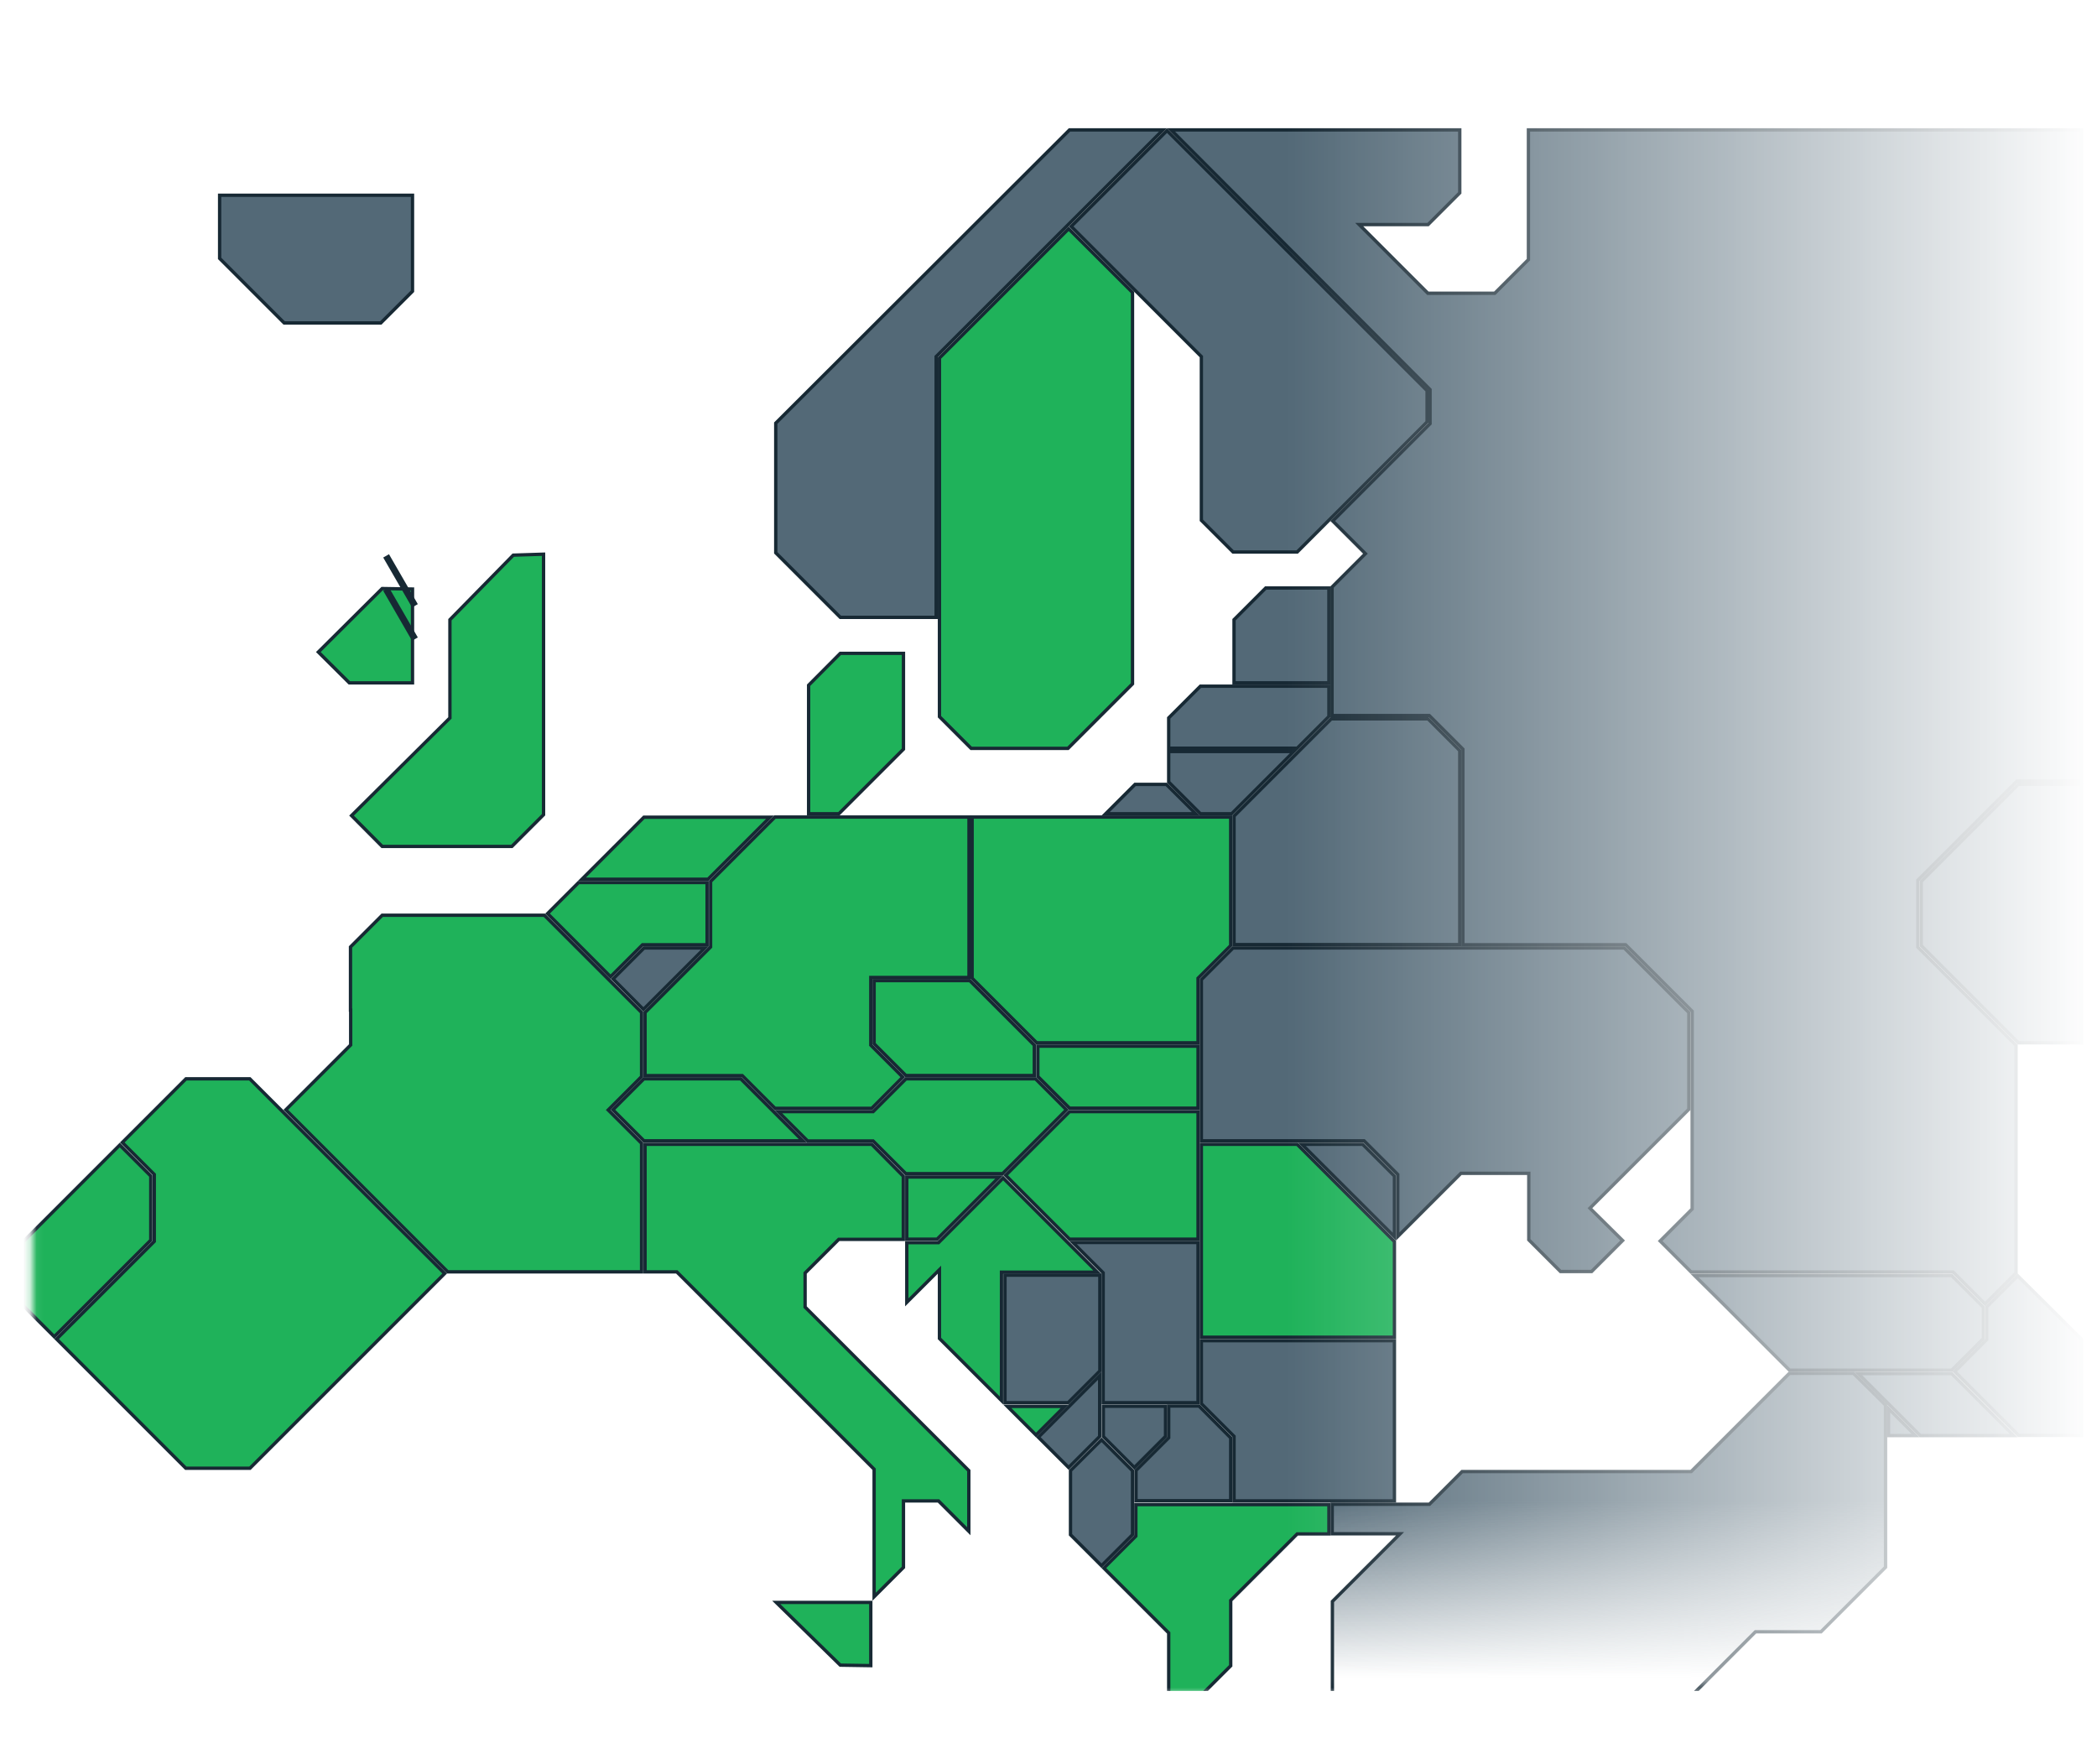
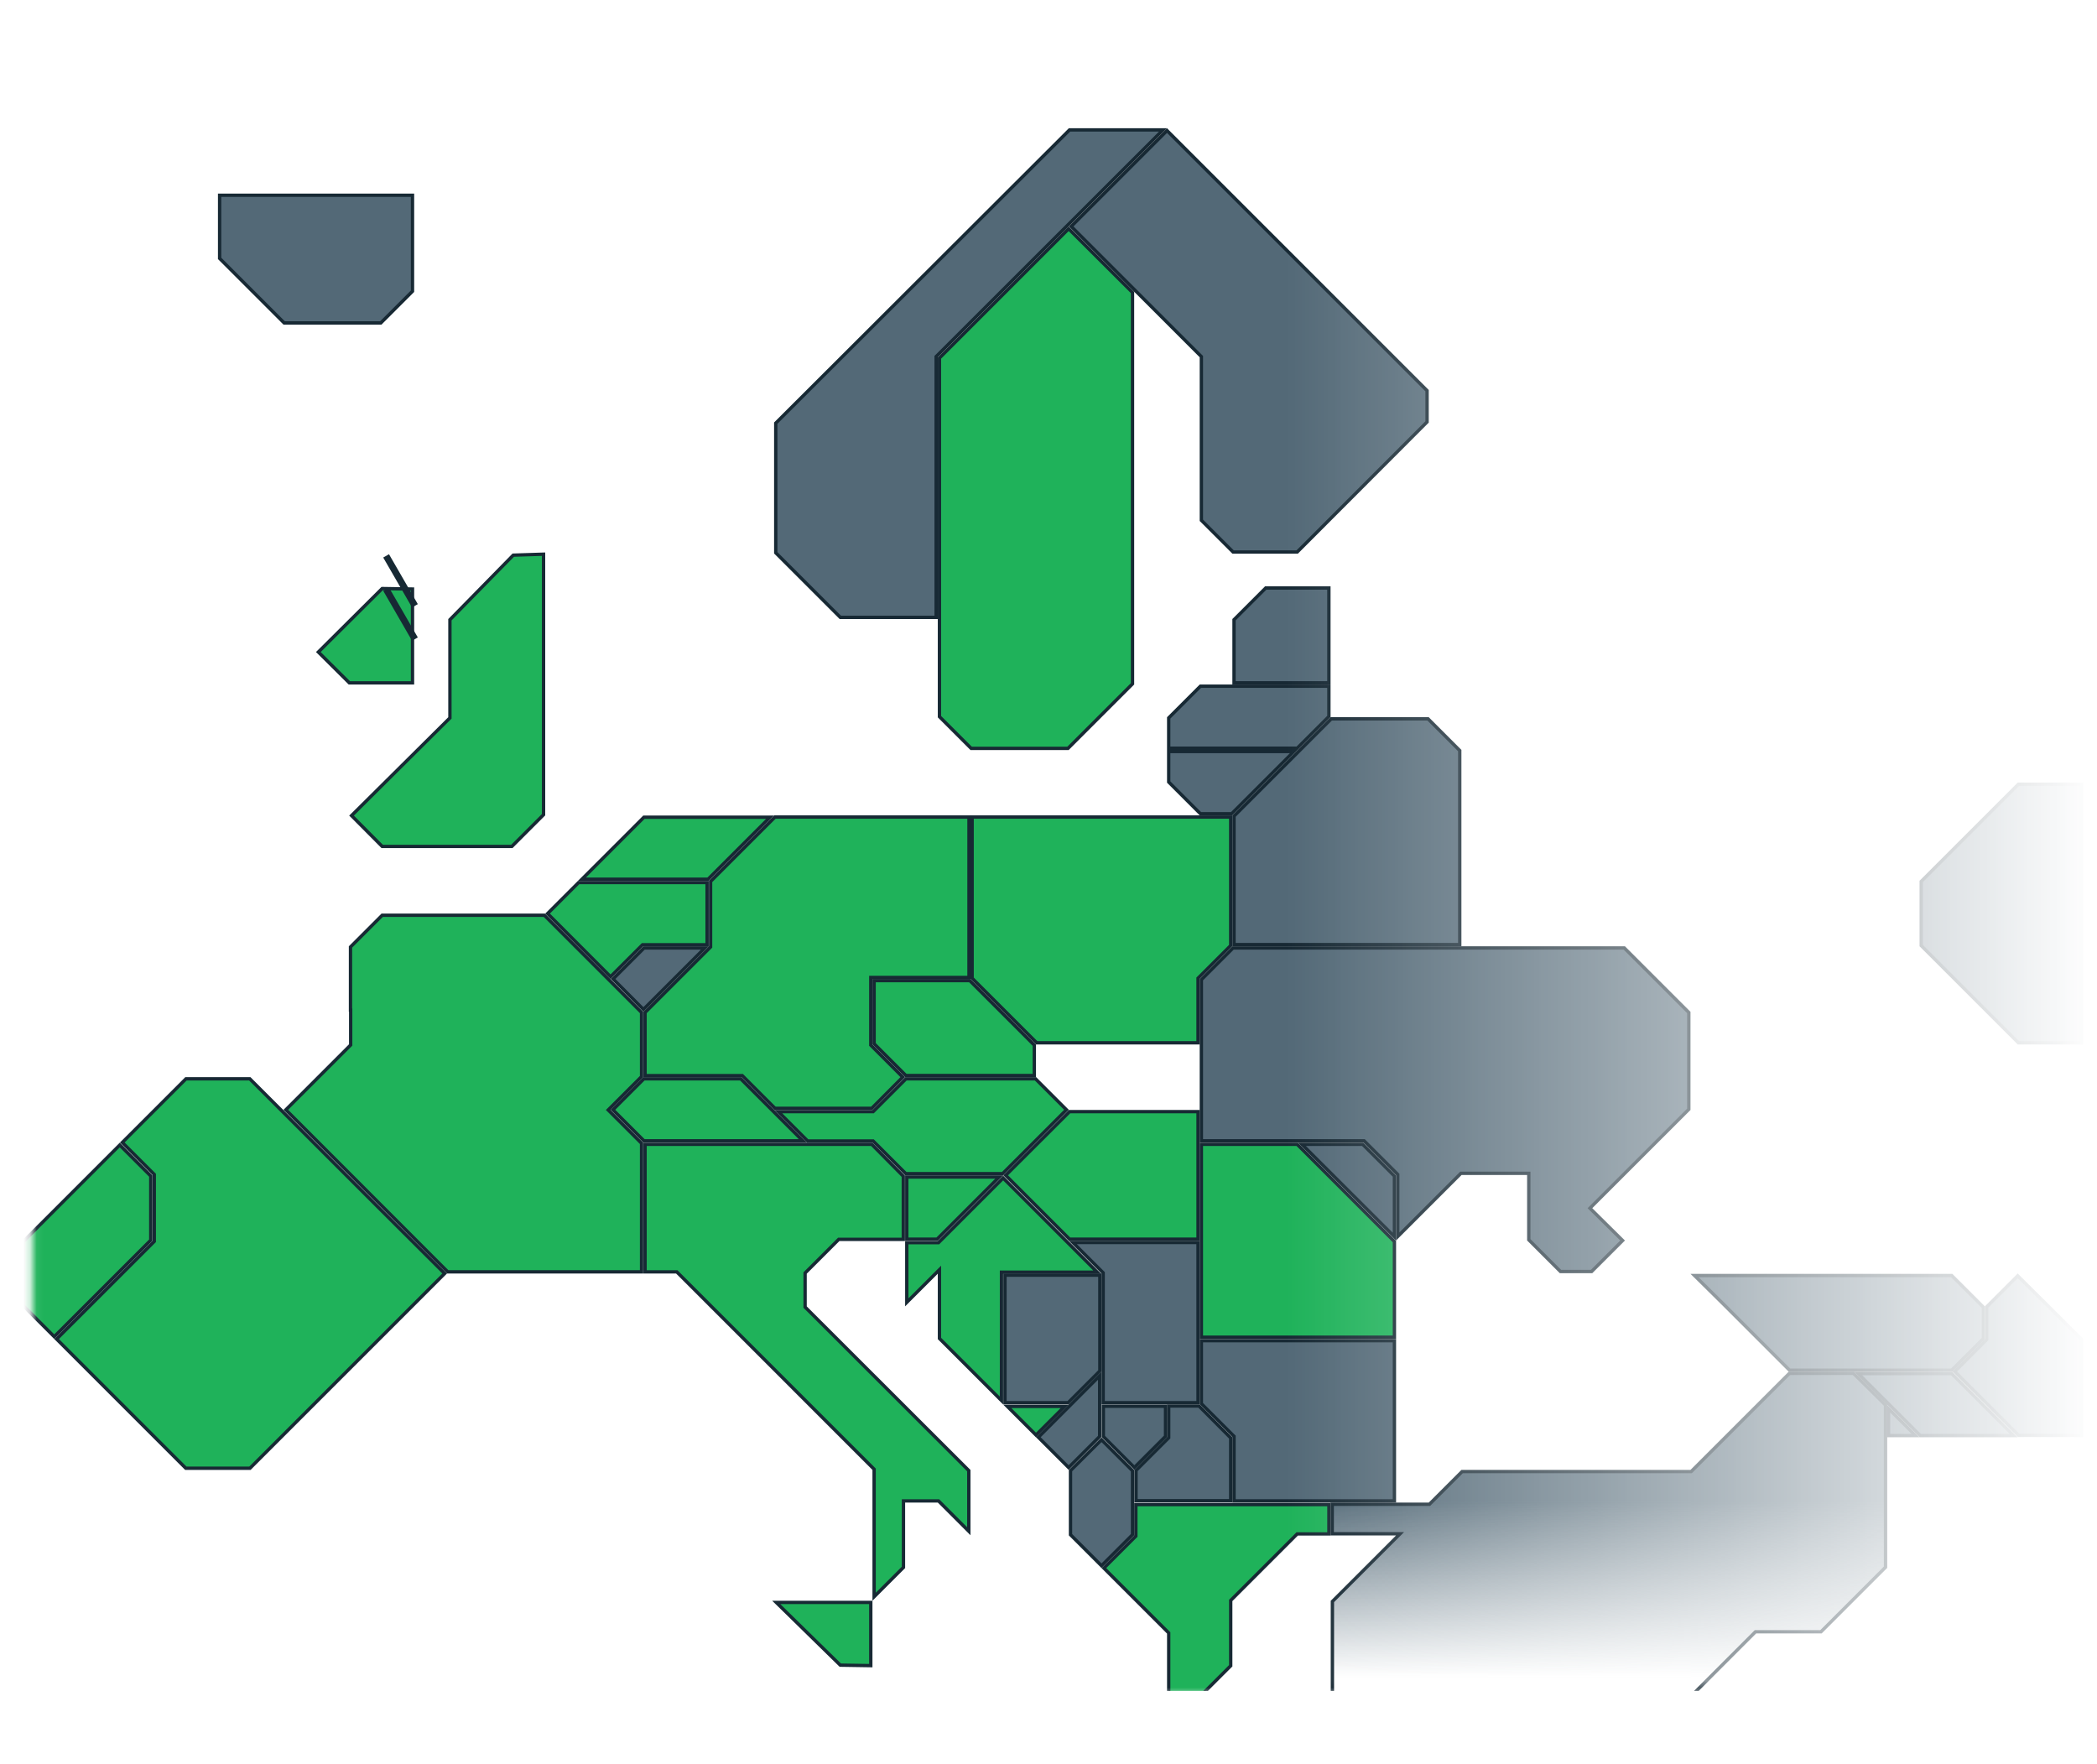
<svg xmlns="http://www.w3.org/2000/svg" width="315" height="265" viewBox="0 0 315 265" fill="none">
  <mask id="mask0_6504_4534" style="mask-type:alpha" maskUnits="userSpaceOnUse" x="4" y="12" width="312" height="243">
    <rect x="5.309" y="13" width="309.692" height="241" fill="url(#paint0_linear_6504_4534)" stroke="#172934" stroke-width="1.032" />
  </mask>
  <g mask="url(#mask0_6504_4534)">
    <g clip-path="url(#clip0_6504_4534)">
      <g clip-path="url(#clip1_6504_4534)">
        <path d="M150.109 176.801L140.768 186.143H136.213V176.801H150.109Z" fill="#1FB25A" stroke="#172934" stroke-width="0.5" />
        <path d="M165.713 191.195L161.158 186.641H179.962V210.706H165.713V191.195Z" fill="#536977" stroke="#172934" stroke-width="0.5" />
        <path d="M184.869 122.734V142.038L179.961 146.946V156.642H155.723L146.027 146.946V122.734H184.869Z" fill="#1FB25A" stroke="#172934" stroke-width="0.5" />
        <path d="M174.701 19.512L140.694 53.492L140.621 53.565V92.734H126.225L116.529 83.039V63.562L160.658 19.512H174.701Z" fill="#536977" stroke="#172934" stroke-width="0.5" />
        <path d="M204.701 171.895L209.463 176.656V185.765L195.567 171.895H204.701Z" fill="#536977" stroke="#172934" stroke-width="0.5" />
        <path d="M165.185 215.789L160.526 220.446L155.972 215.892L165.185 206.656V215.789Z" fill="#536977" stroke="#172934" stroke-width="0.5" />
        <path d="M180.108 211.207L184.87 215.994V225.431H170.646V220.876L175.481 216.042L175.555 215.969V211.207H180.108Z" fill="#536977" stroke="#172934" stroke-width="0.5" />
        <path d="M105.887 142.395L96.648 151.632L92.093 147.053L96.752 142.395H105.887Z" fill="#536977" stroke="#172934" stroke-width="0.5" />
        <path d="M194.358 112.891L185.017 122.232H180.316L175.555 117.471V112.891H194.358Z" fill="#536977" stroke="#172934" stroke-width="0.5" />
        <path d="M199.62 103.078V107.632L194.858 112.394H175.555V107.84L180.316 103.078H199.62Z" fill="#536977" stroke="#172934" stroke-width="0.5" />
        <path d="M175.08 211.234V215.763L170.396 220.446L165.738 215.788V211.234H175.08Z" fill="#536977" stroke="#172934" stroke-width="0.5" />
        <path d="M61.964 29.328V43.75L57.202 48.512H42.685L32.99 38.816V29.328H61.964Z" fill="#536977" stroke="#172934" stroke-width="0.5" />
        <path d="M180.462 53.565L160.908 34.012L175.304 19.615L214.369 58.68V63.381L194.858 82.919H185.224L180.462 78.157V53.565Z" fill="#536977" stroke="#172934" stroke-width="0.5" />
        <path d="M199.619 88.324V102.574H185.369V93.086L190.131 88.324H199.619Z" fill="#536977" stroke="#172934" stroke-width="0.5" />
        <path d="M185.371 215.761L180.463 210.853V201.391H209.462V225.456H185.371V215.761Z" fill="#536977" stroke="#172934" stroke-width="0.5" />
        <path d="M165.213 191.547V205.942L160.451 210.704H150.963V191.547H165.213Z" fill="#536977" stroke="#172934" stroke-width="0.5" />
        <path d="M170.12 220.929V230.538L165.462 235.195L160.805 230.537V220.903L165.462 216.271L170.12 220.929Z" fill="#536977" stroke="#172934" stroke-width="0.5" />
        <path d="M209.962 176.422L209.89 176.349L204.981 171.441L204.908 171.368H180.463V147.156L185.225 142.395H243.99L253.686 152.09V166.633L238.831 181.487L239.01 181.664L243.738 186.342L239.082 190.999H234.407L229.646 186.237V176.249H219.451L219.378 176.322L209.962 185.737V176.422Z" fill="#536977" stroke="#172934" stroke-width="0.5" />
        <path d="M278.423 206.301L283.236 211.062V235.421L273.541 245.116H263.698L253.856 254.958H200.146V240.562L204.98 235.728L209.888 230.819L210.314 230.393H200.119V225.958H214.723L219.63 221.051H254.038L254.11 220.978L268.787 206.301H278.423Z" fill="url(#paint1_linear_6504_4534)" stroke="#172934" stroke-width="0.5" />
-         <path d="M175.201 117.826L179.632 122.233H166.092L170.5 117.826H175.201ZM214.816 58.526L214.743 58.453L175.906 19.512H219.277V28.974L214.516 33.735H204.174L204.601 34.162L209.508 39.07L214.416 43.977L214.489 44.051H224.538L224.611 43.977L229.52 39.07L229.593 38.997V19.512H312.684V117.326H302.987L302.915 117.399L288.165 132.148L288.092 132.222V142.271L288.165 142.345L302.842 157.021V191.221L298.184 195.879L293.379 191.074H254.038L249.38 186.416L254.111 181.686L254.185 181.612V151.906L244.196 141.918H219.751V112.538L219.678 112.465L214.77 107.558L214.696 107.484H200.093V88.18L204.928 83.346L205.104 83.169L200.196 78.261L204.928 73.529L209.836 68.622L214.743 63.714L214.816 63.641V58.526Z" fill="#536977" stroke="#172934" stroke-width="0.5" />
        <path d="M312.684 117.801V156.643H303.195L288.592 142.039V132.404L303.195 117.801H312.684Z" fill="#536977" stroke="#172934" stroke-width="0.5" />
        <path d="M293.174 191.602L297.935 196.362V201.063L293.174 205.825H268.815L259.046 196.056L254.544 191.602H293.174Z" fill="#536977" stroke="#172934" stroke-width="0.5" />
        <path d="M214.515 107.984L219.276 112.746V141.892H185.369V122.588L199.973 107.984H214.515Z" fill="#536977" stroke="#172934" stroke-width="0.5" />
        <path d="M287.738 215.643H283.684V211.588L287.738 215.643Z" fill="#536977" stroke="#172934" stroke-width="0.5" />
        <path d="M312.709 201.216V215.612H303.221L293.629 206.021L298.434 201.216V196.308L303.091 191.649L312.709 201.216Z" fill="#536977" stroke="#172934" stroke-width="0.5" />
        <path d="M293.174 206.328L302.489 215.644H288.446L279.131 206.328H293.174Z" fill="#536977" stroke="#172934" stroke-width="0.5" />
        <path d="M81.65 122.383L76.889 127.145H57.411L52.807 122.514L67.51 107.915L67.584 107.842V93.09L77.101 83.392L81.65 83.246V122.383Z" fill="#1FB25A" stroke="#172934" stroke-width="0.5" />
        <path d="M111.269 162.051L120.584 171.366H96.727L92.068 166.708L96.727 162.051H111.269Z" fill="#1FB25A" stroke="#172934" stroke-width="0.5" />
        <path d="M170.12 43.931V102.723L160.425 112.418H145.883L141.121 107.656V53.773L155.798 39.097L160.528 34.364L170.12 43.931Z" fill="#1FB25A" stroke="#172934" stroke-width="0.5" />
        <path d="M23.177 176.421L18.372 171.616L23.104 166.886L27.938 162.051H37.52L57.131 181.661L66.795 191.3L37.546 220.55H27.911L8.504 201.143L23.177 186.47V176.421Z" fill="#1FB25A" stroke="#172934" stroke-width="0.5" />
-         <path d="M179.964 157.145V166.46H160.66L155.898 161.698V157.145H179.964Z" fill="#1FB25A" stroke="#172934" stroke-width="0.5" />
        <path d="M194.859 171.895L209.462 186.497V200.868H180.463V171.895H194.859Z" fill="#1FB25A" stroke="#172934" stroke-width="0.5" />
        <path d="M22.649 176.655V186.291L8.149 200.79L3.492 196.132V186.498L17.991 171.998L22.649 176.655Z" fill="#1FB25A" stroke="#172934" stroke-width="0.5" />
        <path d="M115.677 122.758L111.195 127.239L106.36 132.073H87.41L91.892 127.593L96.726 122.758H115.677Z" fill="#1FB25A" stroke="#172934" stroke-width="0.5" />
        <path d="M131.306 220.698L131.232 220.625L101.733 191.125L101.66 191.052H96.898V171.895H130.951L135.688 176.682V186.171H125.992L125.919 186.244L121.011 191.151L120.938 191.225V196.34L121.011 196.413L145.529 220.905V230.014L140.975 225.459H135.714V235.447L131.306 239.855V220.698Z" fill="#1FB25A" stroke="#172934" stroke-width="0.5" />
        <path d="M130.805 240.707V250.201L126.225 250.129L116.603 240.707H130.805Z" fill="#1FB25A" stroke="#172934" stroke-width="0.5" />
        <path d="M61.965 88.481V102.577H52.476L47.819 97.945L57.408 88.407L61.965 88.481Z" fill="#1FB25A" stroke="#172934" stroke-width="0.5" />
        <path d="M179.964 166.984V186.142H160.66L151.068 176.55L160.66 166.984H179.964Z" fill="#1FB25A" stroke="#172934" stroke-width="0.5" />
        <path d="M175.557 245.287L165.818 235.549L170.55 230.818L170.623 230.745V226.01H199.622V230.417H194.86L184.872 240.405V250.222L180.111 254.982H175.557V245.287Z" fill="#1FB25A" stroke="#172934" stroke-width="0.5" />
        <path d="M145.556 122.734V146.826H130.806V156.995L135.61 161.8L130.953 166.483H116.409L111.502 161.576H96.898V152.087L106.74 142.245V132.403L111.575 127.569L116.409 122.734H145.556Z" fill="#1FB25A" stroke="#172934" stroke-width="0.5" />
-         <path d="M135.715 98.141V112.537L126.02 122.232H121.465V102.928L126.227 98.141H135.715Z" fill="#1FB25A" stroke="#172934" stroke-width="0.5" />
        <path d="M145.675 147.301L155.37 156.996V161.551H136.066L131.305 156.789V147.301H145.675Z" fill="#1FB25A" stroke="#172934" stroke-width="0.5" />
        <path d="M106.214 132.574V141.916H96.519L96.445 141.989L91.714 146.72L82.251 137.232L86.91 132.574H106.214Z" fill="#1FB25A" stroke="#172934" stroke-width="0.5" />
        <path d="M155.543 162.051L160.2 166.708L150.608 176.301H136.065L131.231 171.466L131.158 171.393H121.316L116.908 166.984H131.158L131.231 166.912L136.092 162.051H155.543Z" fill="#1FB25A" stroke="#172934" stroke-width="0.5" />
        <path d="M81.769 137.484L96.373 152.088V161.722L91.361 166.733L91.538 166.911L96.373 171.745V191.049H67.252L42.937 166.708L52.602 157.043L52.676 156.97V151.734H52.649V142.246L57.411 137.484H81.769Z" fill="#1FB25A" stroke="#172934" stroke-width="0.5" />
        <path d="M159.925 211.259L155.62 215.562L151.316 211.259H159.925ZM164.833 191.102H150.437V210.379L141.121 201.063V190.722L140.694 191.148L136.213 195.629V186.667H140.975L150.687 176.955L164.833 191.102Z" fill="#1FB25A" stroke="#172934" stroke-width="0.5" />
        <path d="M57.998 88.5L62.328 96" stroke="#172934" />
      </g>
      <path d="M57.998 83.5L62.328 91" stroke="#172934" />
    </g>
  </g>
  <defs>
    <linearGradient id="paint0_linear_6504_4534" x1="16.052" y1="254" x2="315.001" y2="254" gradientUnits="userSpaceOnUse">
      <stop offset="0.594" stop-color="white" />
      <stop offset="1" stop-color="white" stop-opacity="0" />
    </linearGradient>
    <linearGradient id="paint1_linear_6504_4534" x1="241.678" y1="225.5" x2="241.678" y2="252" gradientUnits="userSpaceOnUse">
      <stop stop-color="#536977" />
      <stop offset="1" stop-color="#536977" stop-opacity="0" />
    </linearGradient>
    <clipPath id="clip0_6504_4534">
      <rect width="309.692" height="241" fill="white" transform="translate(3.242 13)" />
    </clipPath>
    <clipPath id="clip1_6504_4534">
      <rect width="310.217" height="236.206" fill="white" transform="translate(2.979 19.105)" />
    </clipPath>
  </defs>
</svg>